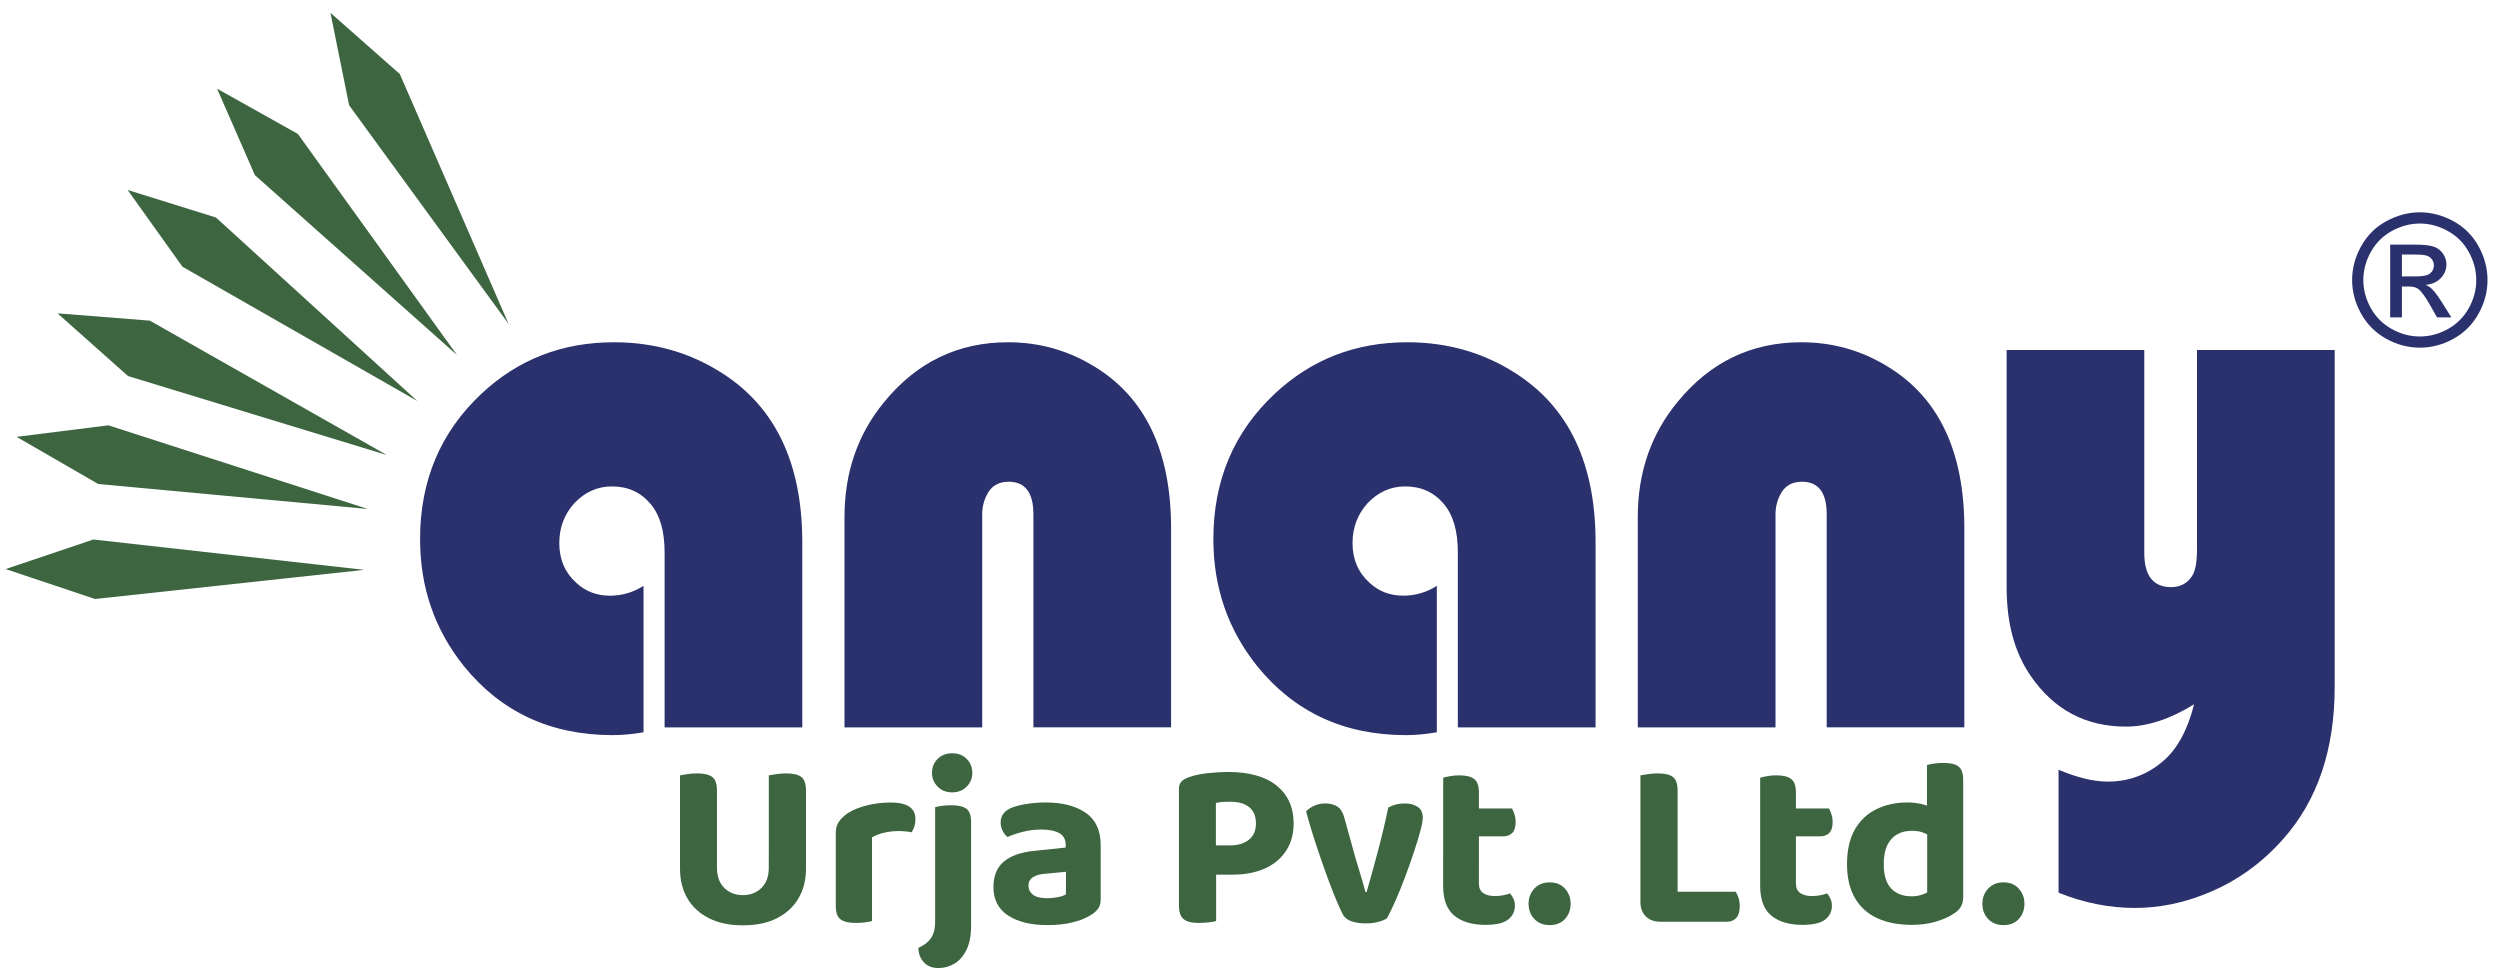
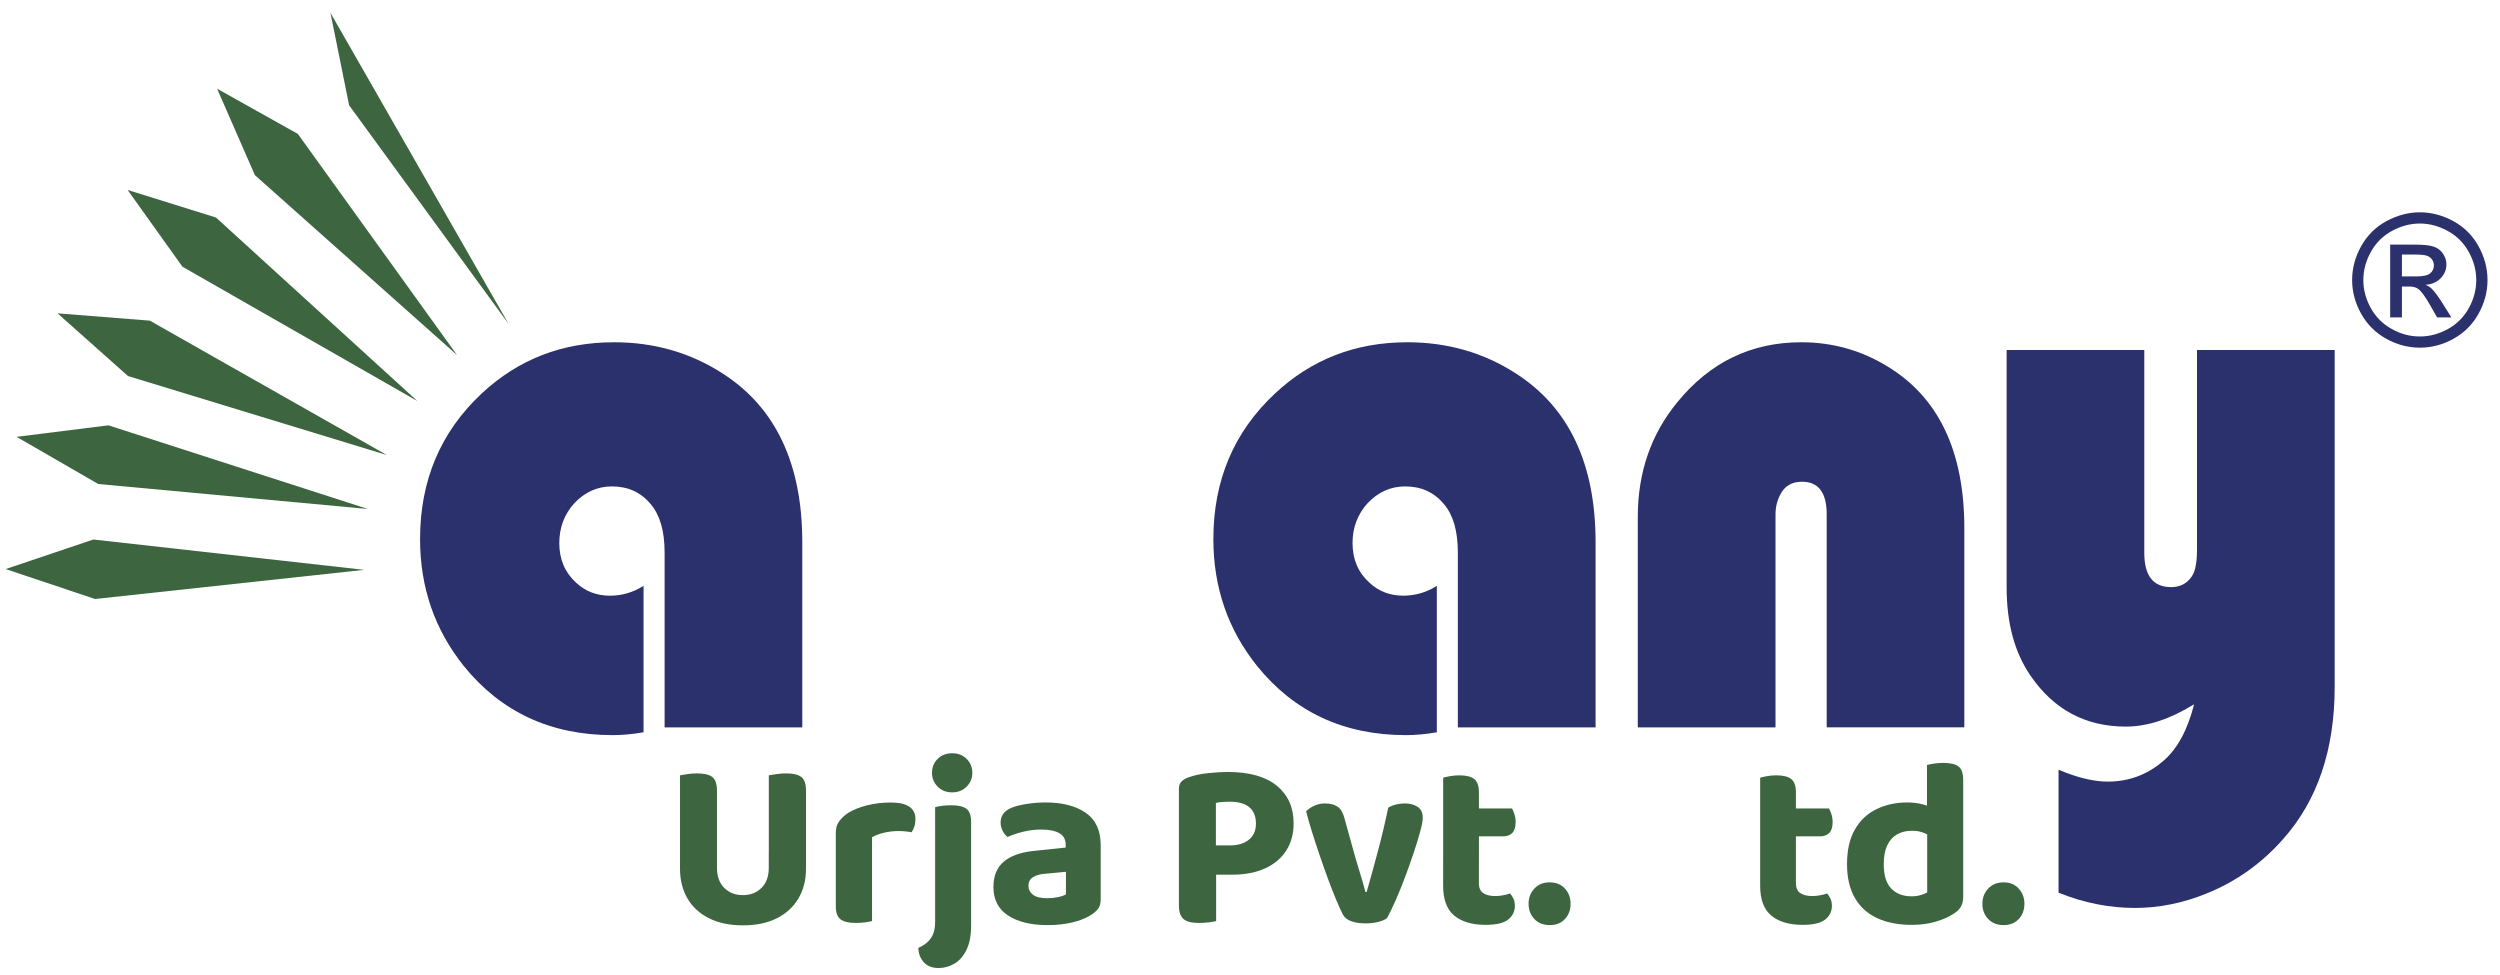
<svg xmlns="http://www.w3.org/2000/svg" width="177" height="69" viewBox="0 0 177 69" fill="none">
  <path fill-rule="evenodd" clip-rule="evenodd" d="M145.745 63.202V54.497C147.058 55.055 148.223 55.337 149.234 55.337C150.699 55.337 151.995 54.862 153.106 53.921C154.128 53.072 154.873 51.719 155.343 49.862C153.647 50.913 152.032 51.443 150.512 51.443C147.671 51.443 145.425 50.254 143.781 47.867C142.636 46.22 142.069 44.127 142.069 41.586V24.779H151.816V39.144C151.816 40.762 152.447 41.568 153.716 41.568C154.355 41.568 154.845 41.312 155.181 40.808C155.42 40.468 155.547 39.838 155.547 38.897V24.779H165.295V48.627C165.295 53.081 164.077 56.673 161.644 59.408C160.119 61.135 158.305 62.425 156.209 63.266C154.54 63.942 152.853 64.282 151.157 64.282C149.34 64.282 147.53 63.925 145.745 63.202Z" fill="#2A316C" />
  <path fill-rule="evenodd" clip-rule="evenodd" d="M139.078 51.497H129.33V36.409C129.33 34.872 128.743 34.106 127.58 34.106C126.86 34.106 126.345 34.409 126.042 35.022C125.821 35.442 125.706 35.908 125.706 36.412V51.5H115.955V36.597C115.955 33.459 116.888 30.744 118.762 28.467C121.071 25.64 123.993 24.232 127.534 24.232C129.719 24.232 131.734 24.791 133.588 25.916C137.247 28.11 139.075 31.942 139.075 37.4V51.497H139.078Z" fill="#2A316C" />
  <path fill-rule="evenodd" clip-rule="evenodd" d="M101.728 41.476V51.846C100.928 51.984 100.202 52.047 99.543 52.047C95.147 52.047 91.632 50.409 88.995 47.145C86.934 44.565 85.906 41.577 85.906 38.166C85.906 34.023 87.354 30.594 90.248 27.88C92.841 25.447 95.965 24.232 99.641 24.232C102.491 24.232 105.056 24.972 107.347 26.455C111.096 28.87 112.967 32.854 112.967 38.396V51.5H103.216V39.118C103.216 37.601 102.888 36.458 102.223 35.681C101.529 34.849 100.617 34.438 99.488 34.438C98.466 34.438 97.58 34.832 96.826 35.626C96.115 36.412 95.76 37.354 95.76 38.45C95.76 39.602 96.16 40.535 96.958 41.257C97.614 41.87 98.415 42.173 99.356 42.173C100.208 42.17 101 41.943 101.728 41.476Z" fill="#2A316C" />
-   <path fill-rule="evenodd" clip-rule="evenodd" d="M82.915 51.497H73.165V36.409C73.165 34.872 72.577 34.106 71.414 34.106C70.695 34.106 70.179 34.409 69.877 35.022C69.655 35.442 69.54 35.908 69.54 36.412V51.5H59.79V36.597C59.79 33.459 60.722 30.744 62.597 28.467C64.905 25.64 67.827 24.232 71.368 24.232C73.553 24.232 75.569 24.791 77.425 25.916C81.084 28.11 82.912 31.942 82.912 37.4V51.497H82.915Z" fill="#2A316C" />
  <path fill-rule="evenodd" clip-rule="evenodd" d="M45.563 41.476V51.846C44.763 51.984 44.034 52.047 43.378 52.047C38.982 52.047 35.467 50.409 32.83 47.145C30.769 44.565 29.741 41.577 29.741 38.166C29.741 34.023 31.189 30.594 34.082 27.88C36.676 25.447 39.8 24.232 43.476 24.232C46.326 24.232 48.891 24.972 51.182 26.455C54.93 28.87 56.802 32.854 56.802 38.396V51.5H47.054V39.118C47.054 37.601 46.726 36.458 46.061 35.681C45.367 34.849 44.455 34.438 43.326 34.438C42.304 34.438 41.417 34.832 40.663 35.626C39.952 36.412 39.598 37.354 39.598 38.453C39.598 39.605 39.998 40.538 40.795 41.26C41.452 41.873 42.252 42.176 43.194 42.176C44.043 42.17 44.834 41.943 45.563 41.476Z" fill="#2A316C" />
-   <path fill-rule="evenodd" clip-rule="evenodd" d="M36.008 22.934L24.718 7.455L23.396 0.908L28.308 5.244L36.008 22.934Z" fill="#3C6540" />
+   <path fill-rule="evenodd" clip-rule="evenodd" d="M36.008 22.934L24.718 7.455L23.396 0.908L36.008 22.934Z" fill="#3C6540" />
  <path fill-rule="evenodd" clip-rule="evenodd" d="M32.358 25.139L18.047 12.4L15.37 6.28L21.087 9.481L32.358 25.139Z" fill="#3C6540" />
  <path fill-rule="evenodd" clip-rule="evenodd" d="M29.551 28.395L12.917 18.883L9.037 13.451L15.29 15.4L29.551 28.395Z" fill="#3C6540" />
  <path fill-rule="evenodd" clip-rule="evenodd" d="M27.389 32.218L9.063 26.624L4.074 22.185L10.606 22.701L27.389 32.218Z" fill="#3C6540" />
  <path fill-rule="evenodd" clip-rule="evenodd" d="M26.036 36.035L6.955 34.268L1.172 30.928L7.675 30.113L26.036 36.035Z" fill="#3C6540" />
  <path fill-rule="evenodd" clip-rule="evenodd" d="M25.783 40.345L6.731 42.409L0.4 40.29L6.61 38.197L25.783 40.345Z" fill="#3C6540" />
  <path fill-rule="evenodd" clip-rule="evenodd" d="M171.329 15.031C172.132 15.031 172.918 15.239 173.684 15.65C174.449 16.062 175.048 16.655 175.474 17.421C175.9 18.19 176.116 18.993 176.116 19.825C176.116 20.651 175.906 21.445 175.483 22.206C175.063 22.968 174.472 23.561 173.712 23.982C172.952 24.405 172.155 24.615 171.329 24.615C170.5 24.615 169.702 24.405 168.942 23.982C168.182 23.561 167.589 22.968 167.166 22.206C166.743 21.445 166.53 20.648 166.53 19.825C166.53 18.993 166.746 18.19 167.175 17.421C167.606 16.652 168.205 16.062 168.968 15.65C169.74 15.239 170.523 15.031 171.329 15.031ZM171.329 15.826C170.655 15.826 169.999 15.999 169.36 16.344C168.723 16.69 168.223 17.182 167.863 17.824C167.503 18.466 167.324 19.134 167.324 19.828C167.324 20.518 167.503 21.181 167.854 21.814C168.208 22.447 168.7 22.942 169.337 23.294C169.973 23.648 170.635 23.823 171.326 23.823C172.014 23.823 172.679 23.645 173.312 23.294C173.948 22.94 174.441 22.447 174.792 21.814C175.143 21.181 175.319 20.518 175.319 19.828C175.319 19.134 175.14 18.466 174.78 17.824C174.423 17.182 173.925 16.687 173.283 16.344C172.65 15.999 171.997 15.826 171.329 15.826ZM169.224 22.47H170.056V20.285H170.546C170.839 20.282 171.058 20.343 171.211 20.458C171.432 20.619 171.723 21.019 172.083 21.659L172.544 22.47H173.554L172.926 21.463C172.624 20.985 172.371 20.642 172.164 20.441C172.054 20.334 171.907 20.242 171.726 20.167C172.172 20.133 172.529 19.977 172.8 19.698C173.07 19.422 173.206 19.091 173.206 18.716C173.206 18.449 173.125 18.198 172.964 17.962C172.803 17.723 172.587 17.559 172.313 17.464C172.043 17.369 171.605 17.32 170.998 17.32H169.224V22.47ZM170.056 19.571H171.067C171.55 19.571 171.879 19.499 172.054 19.355C172.23 19.212 172.319 19.021 172.319 18.788C172.319 18.636 172.276 18.5 172.192 18.38C172.109 18.259 171.991 18.169 171.841 18.112C171.689 18.054 171.412 18.023 171.003 18.023H170.056V19.571Z" fill="#2A316C" />
  <path d="M50.762 60.891H48.145V54.894C48.257 54.871 48.43 54.842 48.663 54.808C48.897 54.773 49.124 54.756 49.351 54.756C49.849 54.756 50.209 54.84 50.431 55.012C50.653 55.182 50.762 55.51 50.762 55.997V60.891ZM52.596 65.514C51.666 65.514 50.868 65.347 50.201 65.013C49.533 64.679 49.023 64.213 48.672 63.611C48.321 63.01 48.145 62.31 48.145 61.504V60.384H50.762V61.438C50.762 62.048 50.935 62.526 51.28 62.866C51.626 63.205 52.063 63.375 52.596 63.375C53.128 63.375 53.566 63.205 53.911 62.866C54.257 62.526 54.429 62.051 54.429 61.438V60.384H57.064V61.504C57.064 62.307 56.885 63.01 56.528 63.611C56.171 64.213 55.662 64.679 54.999 65.013C54.337 65.347 53.537 65.514 52.596 65.514ZM57.066 60.925H54.432V54.894C54.556 54.871 54.735 54.842 54.968 54.808C55.201 54.773 55.428 54.756 55.656 54.756C56.154 54.756 56.514 54.84 56.736 55.012C56.957 55.182 57.066 55.51 57.066 55.997V60.925Z" fill="#3C6540" />
  <path d="M61.739 59.279V61.369H59.174V58.956C59.174 58.639 59.252 58.369 59.413 58.15C59.571 57.928 59.787 57.73 60.058 57.548C60.432 57.321 60.881 57.142 61.408 57.013C61.935 56.883 62.487 56.817 63.063 56.817C64.229 56.817 64.813 57.209 64.813 57.989C64.813 58.182 64.787 58.357 64.736 58.516C64.684 58.674 64.621 58.809 64.54 58.925C64.428 58.901 64.287 58.881 64.123 58.864C63.958 58.847 63.786 58.838 63.604 58.838C63.265 58.838 62.928 58.878 62.594 58.956C62.263 59.034 61.975 59.143 61.739 59.279ZM59.174 60.738L61.739 60.79V65.209C61.627 65.243 61.465 65.275 61.255 65.301C61.045 65.33 60.821 65.344 60.584 65.344C60.098 65.344 59.741 65.261 59.514 65.091C59.286 64.921 59.174 64.61 59.174 64.155V60.738Z" fill="#3C6540" />
  <path d="M65.018 67.112C65.288 66.988 65.513 66.844 65.689 66.68C65.864 66.516 65.994 66.32 66.08 66.093C66.166 65.865 66.207 65.583 66.207 65.243V61.029H68.754V65.514C68.754 66.228 68.645 66.809 68.423 67.256C68.202 67.702 67.917 68.03 67.565 68.232C67.214 68.436 66.84 68.537 66.443 68.537C66.002 68.537 65.654 68.401 65.406 68.128C65.159 67.857 65.029 67.518 65.018 67.112ZM65.985 54.724C65.985 54.327 66.117 53.996 66.385 53.731C66.65 53.466 66.993 53.331 67.413 53.331C67.833 53.331 68.176 53.463 68.441 53.731C68.705 53.996 68.841 54.33 68.841 54.724C68.841 55.099 68.708 55.421 68.441 55.692C68.176 55.962 67.83 56.1 67.413 56.1C66.993 56.1 66.65 55.965 66.385 55.692C66.117 55.421 65.985 55.099 65.985 54.724ZM68.754 62.114L66.207 62.062V57.151C66.307 57.117 66.463 57.085 66.673 57.056C66.883 57.027 67.111 57.013 67.361 57.013C67.848 57.013 68.202 57.096 68.423 57.261C68.645 57.425 68.754 57.738 68.754 58.205V62.114Z" fill="#3C6540" />
  <path d="M74.158 65.497C72.992 65.497 72.062 65.269 71.371 64.817C70.68 64.365 70.335 63.689 70.335 62.797C70.335 62.025 70.574 61.435 71.049 61.02C71.524 60.606 72.232 60.349 73.173 60.246L75.451 60.007V59.82C75.451 59.434 75.301 59.158 75.001 58.988C74.702 58.818 74.273 58.732 73.717 58.732C73.286 58.732 72.865 58.783 72.451 58.884C72.036 58.985 71.665 59.112 71.337 59.258C71.201 59.158 71.083 59.011 70.988 58.827C70.893 58.639 70.844 58.444 70.844 58.239C70.844 57.753 71.103 57.402 71.624 57.186C71.953 57.062 72.336 56.967 72.77 56.907C73.205 56.843 73.628 56.814 74.037 56.814C75.214 56.814 76.159 57.059 76.867 57.545C77.575 58.032 77.929 58.798 77.929 59.84V63.697C77.929 63.98 77.854 64.21 77.707 64.386C77.561 64.561 77.374 64.711 77.146 64.835C76.806 65.039 76.383 65.2 75.879 65.318C75.379 65.436 74.803 65.497 74.158 65.497ZM74.158 63.594C74.406 63.594 74.656 63.568 74.906 63.516C75.157 63.464 75.341 63.401 75.468 63.32V61.723L74.04 61.858C73.666 61.881 73.369 61.959 73.147 62.097C72.926 62.232 72.816 62.437 72.816 62.707C72.816 62.969 72.92 63.179 73.13 63.343C73.34 63.51 73.683 63.594 74.158 63.594Z" fill="#3C6540" />
  <path d="M83.468 61.927V55.844C83.468 55.617 83.534 55.441 83.664 55.317C83.793 55.194 83.96 55.096 84.165 55.029C84.539 54.894 84.985 54.796 85.506 54.742C86.027 54.684 86.496 54.655 86.917 54.655C88.445 54.655 89.606 54.98 90.4 55.631C91.192 56.282 91.589 57.168 91.589 58.291C91.589 59.028 91.416 59.667 91.071 60.211C90.725 60.755 90.227 61.179 89.577 61.478C88.926 61.777 88.146 61.927 87.239 61.927H83.468ZM84.879 65.344C84.369 65.344 84.006 65.252 83.79 65.065C83.575 64.878 83.468 64.558 83.468 64.106V60.776H86.102V65.209C85.99 65.243 85.82 65.275 85.593 65.301C85.365 65.33 85.129 65.344 84.879 65.344ZM86.085 59.854H87.087C87.642 59.854 88.086 59.722 88.419 59.454C88.754 59.189 88.921 58.806 88.921 58.308C88.921 57.799 88.765 57.413 88.454 57.154C88.143 56.892 87.691 56.763 87.104 56.763C86.888 56.763 86.701 56.768 86.543 56.78C86.384 56.791 86.232 56.814 86.085 56.849V59.854Z" fill="#3C6540" />
  <path d="M99.474 56.883C99.825 56.883 100.122 56.964 100.366 57.122C100.611 57.281 100.732 57.543 100.732 57.903C100.732 58.107 100.671 58.426 100.553 58.861C100.435 59.299 100.283 59.797 100.096 60.355C99.909 60.917 99.704 61.492 99.485 62.08C99.264 62.67 99.042 63.22 98.815 63.735C98.587 64.25 98.383 64.673 98.204 65.002C98.081 65.102 97.879 65.192 97.6 65.266C97.323 65.341 97.018 65.376 96.69 65.376C96.293 65.376 95.953 65.324 95.671 65.223C95.389 65.123 95.19 64.964 95.075 64.748C94.951 64.509 94.799 64.175 94.617 63.746C94.436 63.315 94.243 62.822 94.039 62.27C93.834 61.714 93.633 61.147 93.434 60.562C93.236 59.978 93.051 59.417 92.881 58.873C92.712 58.329 92.576 57.854 92.473 57.445C92.62 57.286 92.812 57.154 93.051 57.045C93.29 56.938 93.544 56.883 93.817 56.883C94.18 56.883 94.473 56.961 94.701 57.114C94.928 57.266 95.092 57.545 95.193 57.954L95.942 60.655C96.031 60.96 96.126 61.271 96.221 61.59C96.316 61.907 96.405 62.201 96.486 62.474C96.563 62.745 96.627 62.972 96.673 63.153H96.759C97.018 62.247 97.289 61.274 97.565 60.231C97.842 59.189 98.083 58.17 98.288 57.174C98.636 56.978 99.033 56.883 99.474 56.883Z" fill="#3C6540" />
  <path d="M104.708 61.164H102.177V55.064C102.278 55.029 102.433 54.992 102.644 54.955C102.854 54.914 103.075 54.894 103.314 54.894C103.801 54.894 104.155 54.98 104.377 55.156C104.598 55.332 104.708 55.645 104.708 56.1V61.164ZM102.174 60.738H104.705V62.54C104.705 62.857 104.806 63.087 105.01 63.228C105.214 63.369 105.496 63.441 105.859 63.441C106.029 63.441 106.21 63.424 106.403 63.389C106.596 63.355 106.766 63.309 106.913 63.254C107.002 63.355 107.083 63.482 107.152 63.628C107.221 63.775 107.253 63.945 107.253 64.138C107.253 64.524 107.097 64.843 106.786 65.097C106.475 65.35 105.94 65.48 105.18 65.48C104.23 65.48 103.49 65.261 102.963 64.826C102.436 64.391 102.174 63.686 102.174 62.71V60.738ZM103.789 59.209V57.237H107.051C107.109 57.338 107.163 57.477 107.221 57.646C107.278 57.816 107.307 58.003 107.307 58.208C107.307 58.559 107.227 58.815 107.068 58.973C106.91 59.132 106.7 59.212 106.441 59.212H103.789V59.209Z" fill="#3C6540" />
  <path d="M108.223 63.985C108.223 63.565 108.358 63.211 108.631 62.914C108.905 62.618 109.265 62.471 109.72 62.471C110.172 62.471 110.531 62.618 110.799 62.914C111.067 63.211 111.199 63.565 111.199 63.985C111.199 64.417 111.067 64.774 110.799 65.065C110.534 65.353 110.174 65.497 109.72 65.497C109.268 65.497 108.905 65.353 108.631 65.065C108.361 64.774 108.223 64.414 108.223 63.985Z" fill="#3C6540" />
-   <path d="M118.776 61.334H116.142V54.894C116.266 54.871 116.444 54.842 116.678 54.808C116.911 54.773 117.138 54.756 117.366 54.756C117.864 54.756 118.223 54.84 118.445 55.012C118.667 55.182 118.776 55.51 118.776 55.997V61.334ZM116.142 58.038H118.776V65.123L117.553 65.258C117.121 65.258 116.778 65.134 116.525 64.884C116.272 64.633 116.142 64.296 116.142 63.864V58.038ZM117.553 65.258V63.133H122.887C122.956 63.234 123.02 63.378 123.083 63.559C123.146 63.741 123.175 63.939 123.175 64.155C123.175 64.529 123.091 64.806 122.927 64.987C122.763 65.169 122.539 65.258 122.257 65.258H117.553Z" fill="#3C6540" />
  <path d="M127.151 61.164H124.62V55.064C124.721 55.029 124.876 54.992 125.086 54.955C125.297 54.914 125.518 54.894 125.757 54.894C126.244 54.894 126.598 54.98 126.82 55.156C127.041 55.332 127.151 55.645 127.151 56.1V61.164ZM124.62 60.738H127.151V62.54C127.151 62.857 127.251 63.087 127.456 63.228C127.66 63.369 127.942 63.441 128.305 63.441C128.475 63.441 128.656 63.424 128.849 63.389C129.042 63.355 129.212 63.309 129.359 63.254C129.448 63.355 129.528 63.482 129.598 63.628C129.667 63.775 129.698 63.945 129.698 64.138C129.698 64.524 129.543 64.843 129.232 65.097C128.921 65.35 128.386 65.48 127.626 65.48C126.676 65.48 125.936 65.261 125.409 64.826C124.882 64.391 124.62 63.686 124.62 62.71V60.738ZM126.232 59.209V57.237H129.494C129.551 57.338 129.606 57.477 129.664 57.646C129.721 57.816 129.75 58.003 129.75 58.208C129.75 58.559 129.67 58.815 129.511 58.973C129.353 59.132 129.143 59.212 128.884 59.212H126.232V59.209Z" fill="#3C6540" />
  <path d="M136.446 63.185V58.087H138.994V63.525C138.994 63.787 138.936 64.011 138.824 64.204C138.712 64.397 138.531 64.567 138.28 64.714C137.975 64.918 137.569 65.097 137.065 65.249C136.561 65.402 135.991 65.48 135.358 65.48C134.408 65.48 133.588 65.321 132.902 65.004C132.217 64.688 131.691 64.21 131.322 63.568C130.954 62.929 130.769 62.132 130.769 61.181C130.769 60.185 130.956 59.362 131.331 58.717C131.705 58.072 132.217 57.594 132.868 57.281C133.519 56.97 134.235 56.814 135.018 56.814C135.427 56.814 135.79 56.858 136.107 56.941C136.423 57.025 136.685 57.131 136.887 57.255V59.362C136.728 59.227 136.518 59.103 136.259 58.988C136 58.873 135.704 58.818 135.375 58.818C134.967 58.818 134.612 58.904 134.313 59.074C134.014 59.244 133.781 59.503 133.616 59.849C133.452 60.194 133.369 60.637 133.369 61.181C133.369 61.962 133.544 62.537 133.896 62.906C134.247 63.274 134.728 63.459 135.341 63.459C135.58 63.459 135.793 63.43 135.986 63.372C136.179 63.315 136.331 63.254 136.446 63.185ZM138.994 58.582L136.429 58.599V54.166C136.541 54.131 136.7 54.097 136.904 54.065C137.108 54.033 137.336 54.013 137.583 54.013C138.081 54.013 138.441 54.097 138.663 54.267C138.885 54.436 138.994 54.753 138.994 55.219V58.582Z" fill="#3C6540" />
  <path d="M140.353 63.985C140.353 63.565 140.488 63.211 140.762 62.914C141.035 62.618 141.395 62.471 141.85 62.471C142.302 62.471 142.662 62.618 142.929 62.914C143.197 63.211 143.329 63.565 143.329 63.985C143.329 64.417 143.197 64.774 142.929 65.065C142.664 65.353 142.305 65.497 141.85 65.497C141.398 65.497 141.035 65.353 140.762 65.065C140.488 64.774 140.353 64.414 140.353 63.985Z" fill="#3C6540" />
</svg>